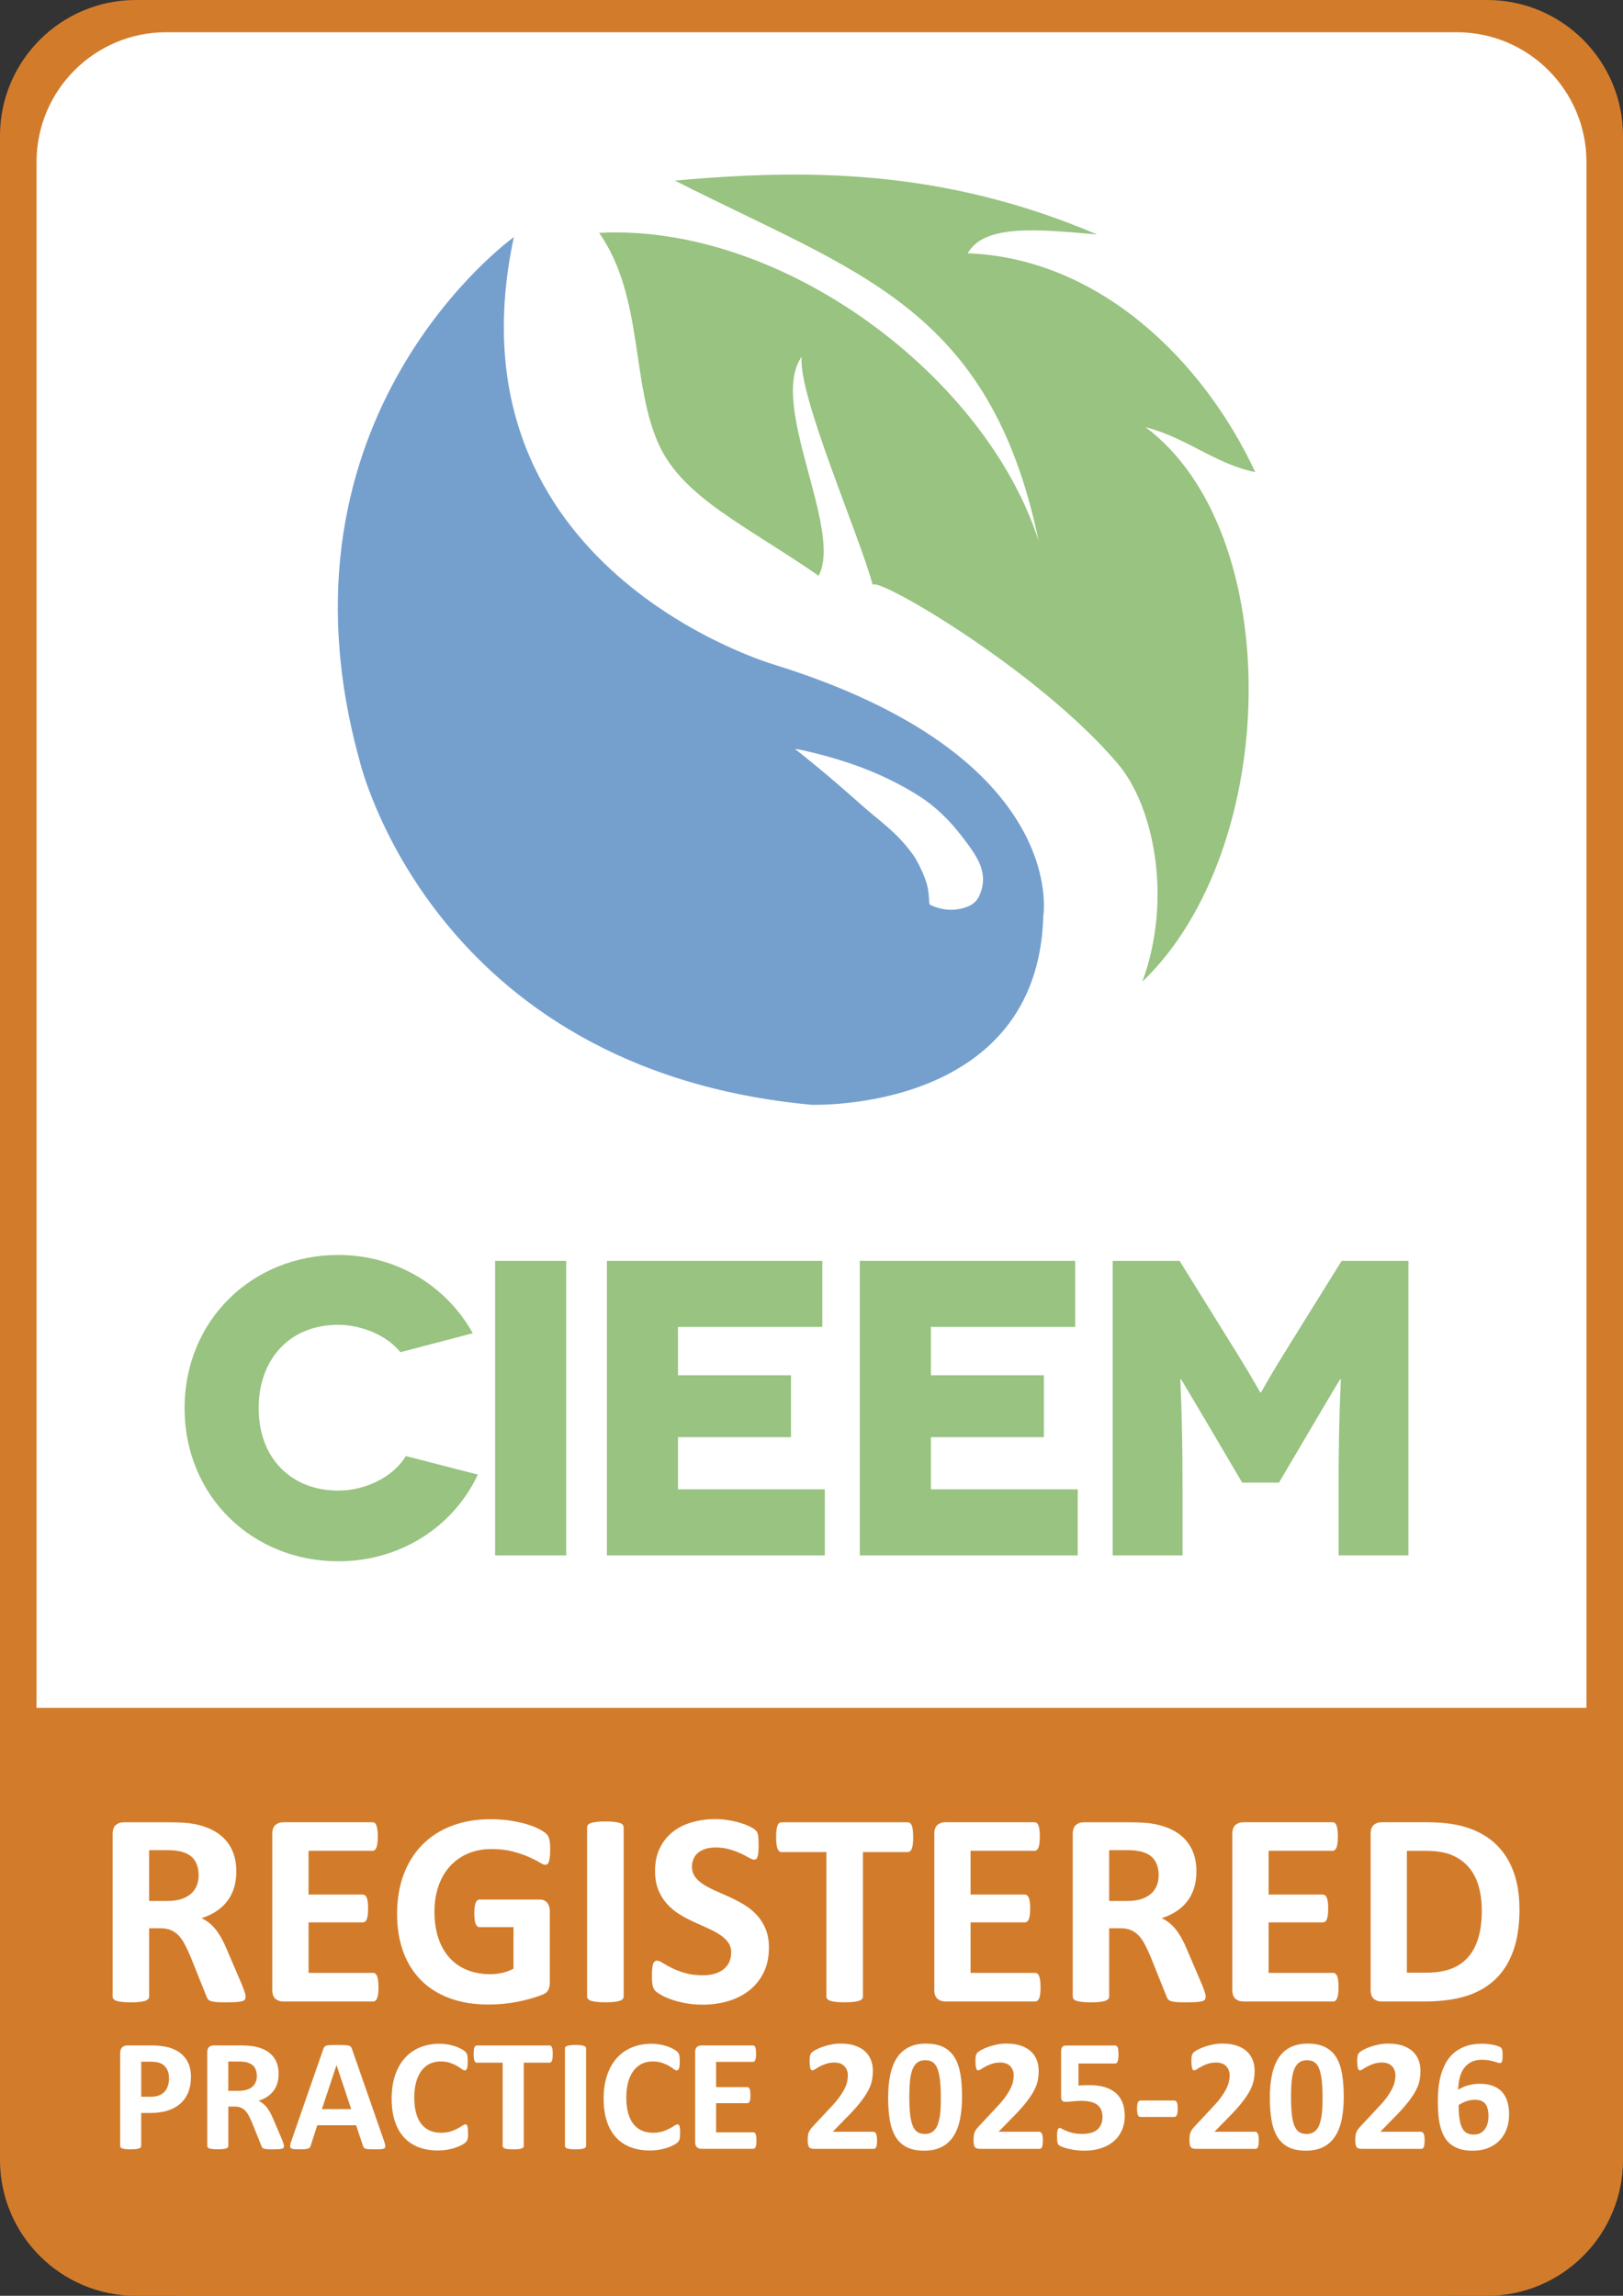
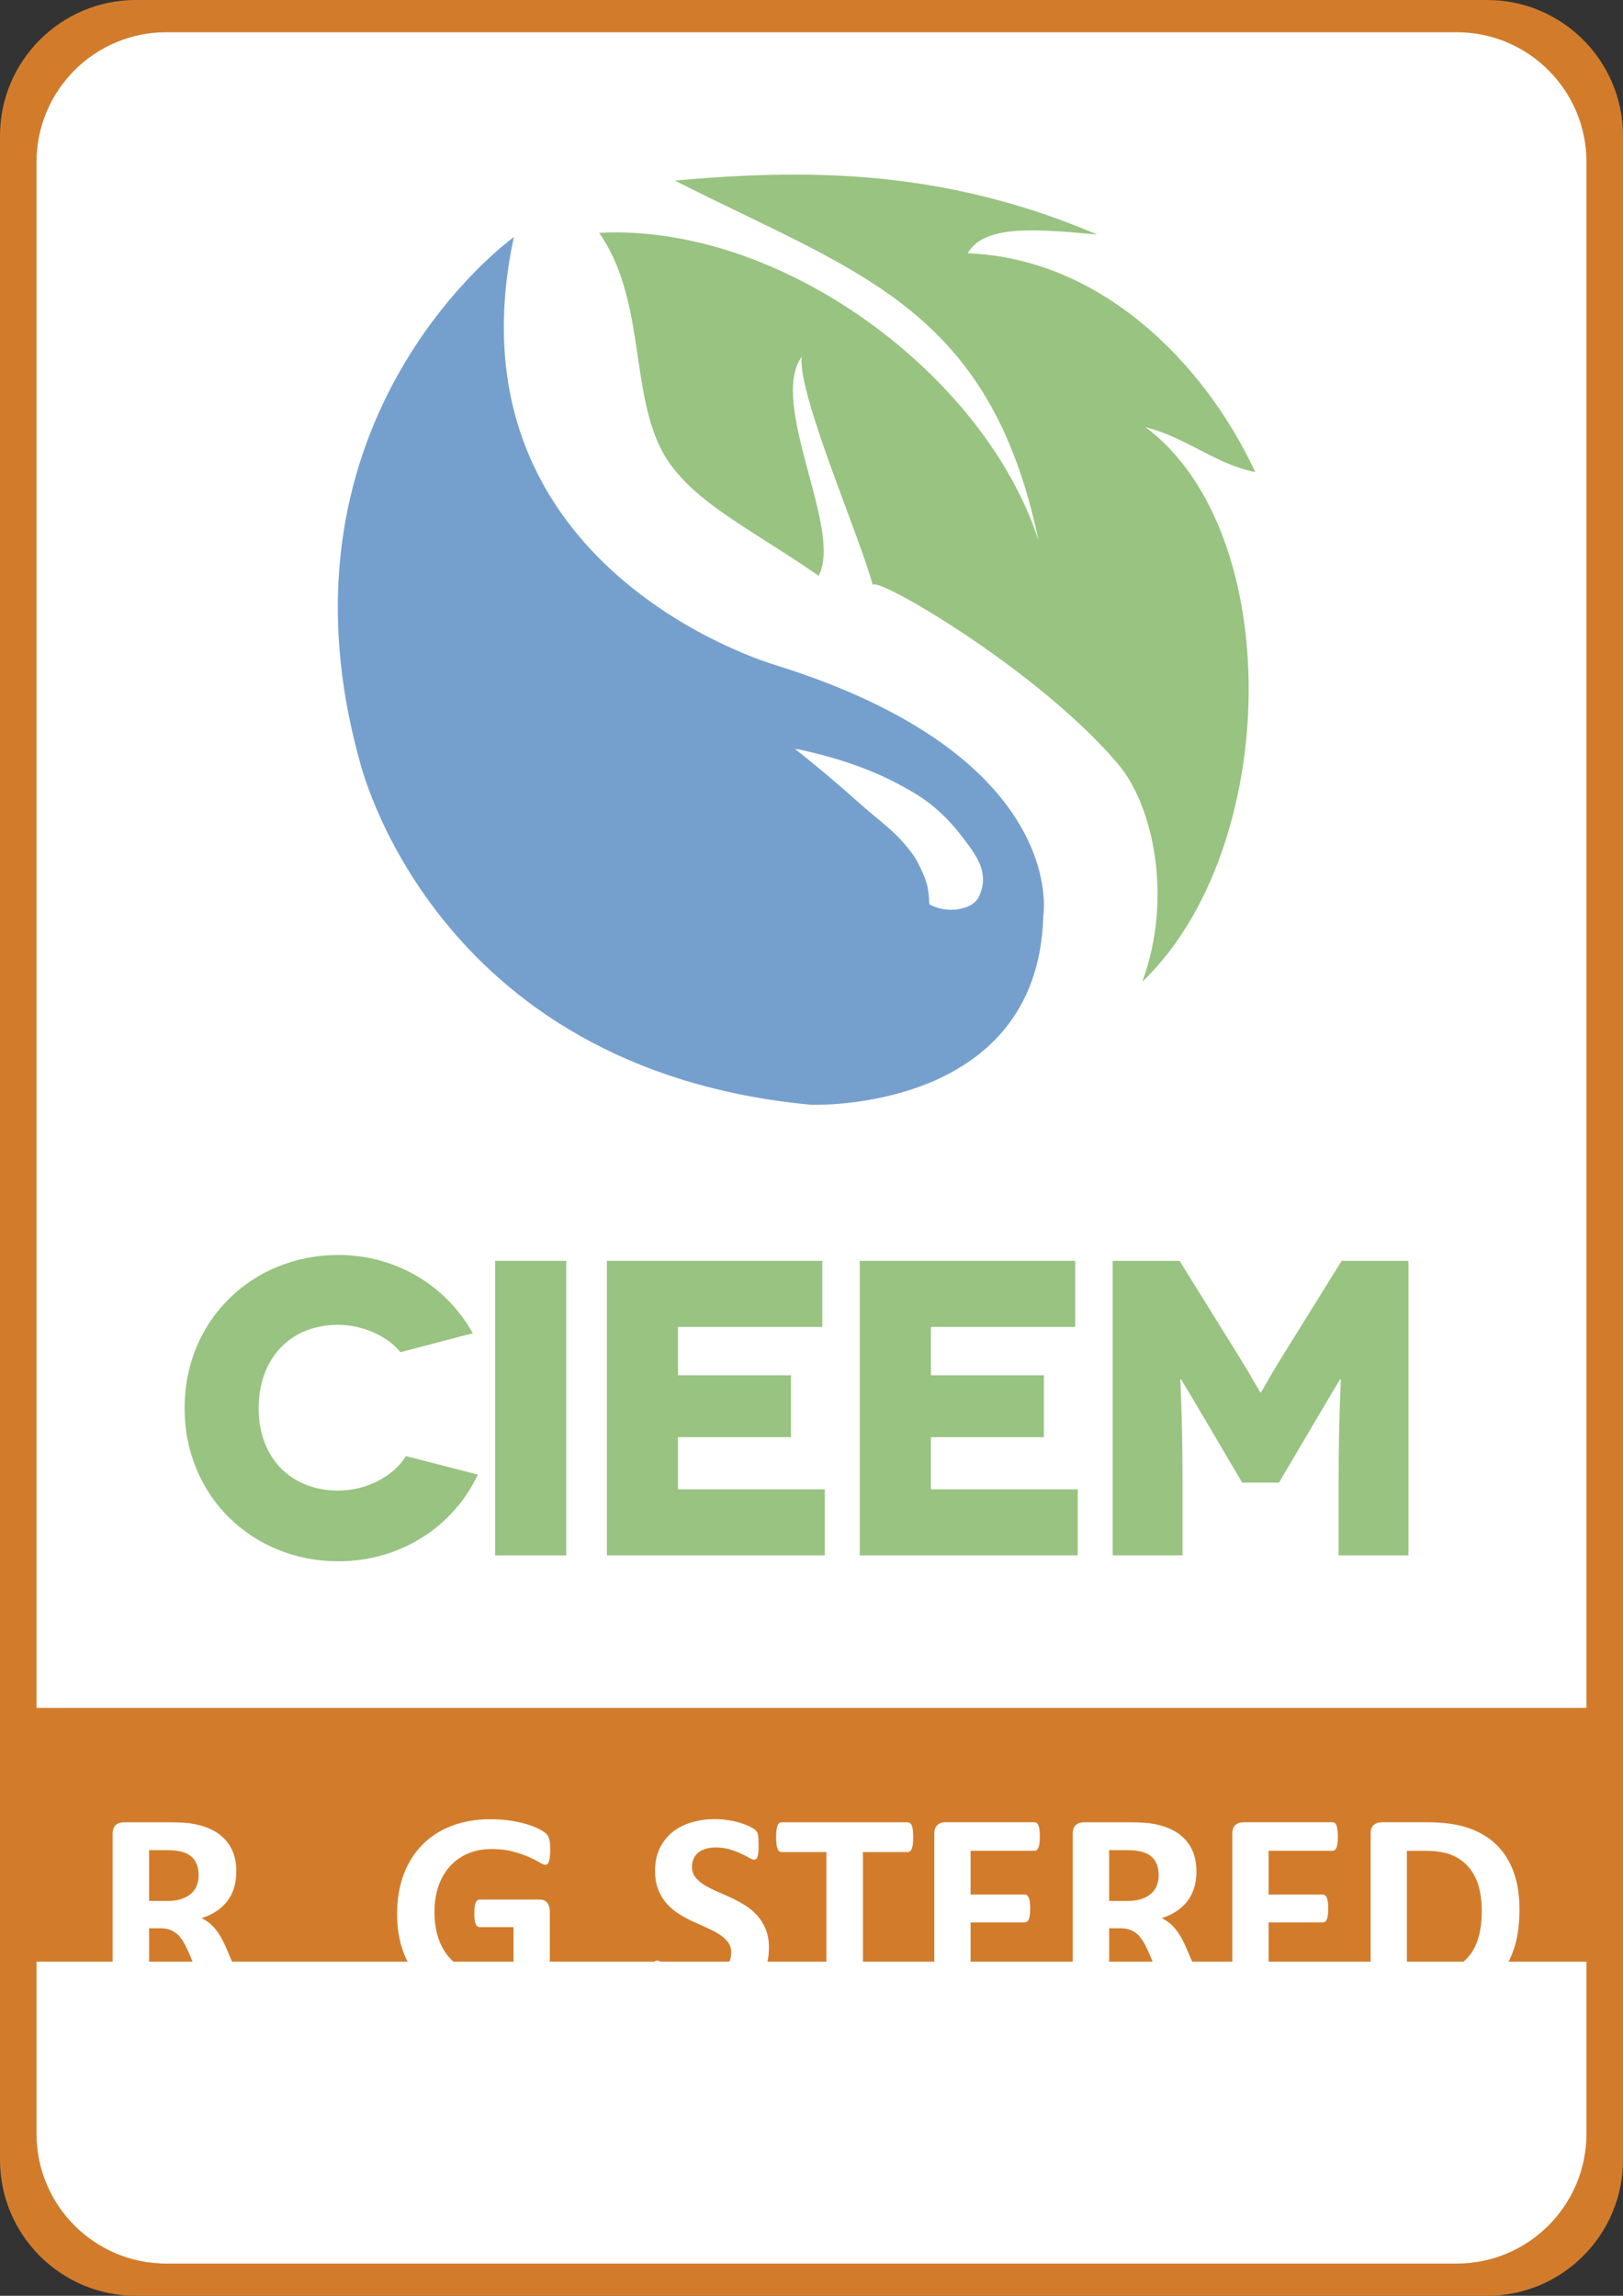
<svg xmlns="http://www.w3.org/2000/svg" id="Layer_1" data-name="Layer 1" viewBox="0 0 595.28 841.89">
  <rect x="0" y="0" width="595.28" height="841.89" fill="#333333" stroke="none" />
  <path d="M595.28,49.83c0-27.5-22.33-49.83-49.83-49.83H49.83C22.33,0,0,22.33,0,49.83v742.23c0,27.5,22.33,49.83,49.83,49.83h495.62c27.5,0,49.83-22.33,49.83-49.83V49.83h0Z" style="fill: #d27c2b; fill-rule: evenodd;" />
  <path d="M581.88,59.4c0-26.26-21.32-47.58-47.58-47.58H60.98c-26.26,0-47.58,21.32-47.58,47.58v723.09c0,26.26,21.32,47.58,47.58,47.58h473.31c26.26,0,47.58-21.32,47.58-47.58V59.4h0Z" style="fill: #fff; fill-rule: evenodd;" />
  <polygon points="593.34 626.31 0 626.31 0 719.35 593.34 719.35 593.34 626.31 593.34 626.31" style="fill: #d27c2b; fill-rule: evenodd;" />
-   <path d="M595.28,698.7c0-37.44-30.39-67.83-67.83-67.83H67.83c-37.44,0-67.83,30.39-67.83,67.83v75.36c0,37.44,30.39,67.83,67.83,67.83h459.62c37.44,0,67.83-30.39,67.83-67.83v-75.36h0Z" style="fill: #d27c2b; fill-rule: evenodd;" />
  <path d="M284.37,243.86s-122.05-34.87-95.9-156.91c0,0-91.53,65.37-56.64,191.77,0,0,26.15,113.32,165.6,126.4,0,0,83.37,3.32,85.23-69.33,0,0,9.71-58.3-98.29-91.92" style="fill: #75a0ce;" />
  <path d="M291.5,274.61c2.56.32,5.46,1.11,7.12,1.51,5.79,1.4,11.51,3.14,17.09,5.22,7.09,2.65,13.94,5.98,20.39,9.94,6.74,4.14,12.06,9.35,16.84,15.61,5.2,6.83,9.98,12.95,6.33,21.41-.87,2.02-2.22,3.28-4.35,4.15-4.49,1.82-9.56,1.48-13.89-.72-.37-.19-.13-3.65-.96-7.07-.82-3.38-3.61-9.02-5.09-11.08-6.24-8.67-11.98-12.07-19.95-19.2-7.6-6.81-15.47-13.48-23.5-19.77" style="fill: #fff;" />
  <path d="M223.35,94.23s140.18-18.91,205.56,127.11c0,0-21.8-119.85-196.12-141.65" style="fill: #fff;" />
  <path d="M410.13,280.23c-29.5-34.85-89.41-69.49-90.02-65.67-4.81-18.1-27.4-69.38-26.09-83.72-12.25,17.35,15.28,63.48,6.23,80.28-26.5-18.34-49.51-28.51-58.48-47.85-10.43-22.45-5.55-54.26-22-77.88,67.22-3.52,141.82,52.59,161.19,113.01-17.97-86.25-67.02-98.35-133.4-132.18,47.16-4.2,97.65-4.65,154.84,19.77-22.31-2.01-41.42-3.76-47.46,6.89,48.15,1.83,86.33,39.23,105.46,80.24-14.63-2.93-25.2-12.66-40.25-16.47,51.59,38.48,49.66,154.68-1.16,203.34,11.37-31.05,3.83-64.77-8.86-79.75" style="fill: #98c380;" />
  <path d="M146.87,495.85c-4.98-6.17-14.29-10.03-22.82-10.03-18.01,0-29.18,12.81-29.18,30.56,0,18.67,12.26,30.24,29.18,30.24,10.39,0,20.33-5.26,24.83-12.66l26.38,6.79c-9,19.14-28.4,31.79-51.21,31.79-31.2,0-56.34-23.61-56.34-56.16s25.15-56.17,56.34-56.17c21.42,0,39.73,11.42,49.35,28.7l-26.54,6.95h0Z" style="fill: #98c380;" />
  <polygon points="207.67 462.36 181.59 462.36 181.59 570.38 207.67 570.38 207.67 462.36 207.67 462.36" style="fill: #98c380; fill-rule: evenodd;" />
  <polygon points="302.53 546.15 302.53 570.38 222.6 570.38 222.6 462.36 301.6 462.36 301.6 486.59 248.67 486.59 248.67 504.33 290.11 504.33 290.11 527.02 248.67 527.02 248.67 546.15 302.53 546.15 302.53 546.15" style="fill: #98c380;" />
  <polygon points="395.29 546.15 395.29 570.38 315.35 570.38 315.35 462.36 394.35 462.36 394.35 486.59 341.43 486.59 341.43 504.33 382.87 504.33 382.87 527.02 341.43 527.02 341.43 546.15 395.29 546.15 395.29 546.15" style="fill: #98c380;" />
  <path d="M516.59,462.36v108.02h-25.61v-26.39c0-25.61.94-38.26.78-38.26h-.15c-.16,0-8.85,14.82-9.78,16.35l-12.73,21.61h-13.5l-12.72-21.61c-.93-1.53-9.62-16.35-9.78-16.35h-.15c-.16,0,.77,12.65.77,38.26v26.39h-25.61v-108.02h24.52l20.34,32.72c7.92,12.8,9.15,15.58,9.31,15.58h.16c.16,0,1.4-2.77,9.31-15.58l20.34-32.72h24.52Z" style="fill: #98c380;" />
  <path d="M90.07,732.24c0,.37-.07.68-.2.94-.13.25-.46.46-.96.64-.51.17-1.25.29-2.23.35-.98.07-2.32.1-4.01.1-1.42,0-2.56-.03-3.4-.1s-1.51-.19-2.01-.38c-.49-.19-.84-.42-1.04-.71-.2-.29-.37-.63-.51-1.04l-5.89-14.67c-.71-1.66-1.4-3.13-2.08-4.42-.68-1.29-1.43-2.36-2.26-3.22-.83-.86-1.79-1.52-2.87-1.96-1.08-.44-2.34-.66-3.76-.66h-4.16v25.04c0,.34-.11.64-.33.91-.22.27-.58.49-1.09.66s-1.18.3-2.03.41c-.85.1-1.93.15-3.25.15s-2.36-.05-3.23-.15c-.86-.1-1.55-.24-2.06-.41-.51-.17-.86-.39-1.07-.66s-.31-.58-.31-.91v-59.67c0-1.49.38-2.56,1.14-3.23.76-.66,1.7-.99,2.82-.99h17.01c1.73,0,3.15.03,4.27.1,1.12.07,2.13.15,3.05.25,2.64.37,5.02,1.01,7.13,1.93s3.91,2.11,5.38,3.58c1.47,1.47,2.6,3.22,3.38,5.23.78,2.01,1.17,4.32,1.17,6.93,0,2.2-.28,4.21-.84,6.02-.56,1.81-1.38,3.43-2.46,4.85-1.08,1.42-2.42,2.66-4.01,3.71-1.59,1.05-3.4,1.9-5.43,2.54.98.47,1.9,1.05,2.77,1.73.86.68,1.68,1.5,2.44,2.46.76.97,1.48,2.07,2.16,3.3.68,1.24,1.34,2.63,1.98,4.19l5.54,12.95c.51,1.29.85,2.23,1.02,2.82.17.59.25,1.06.25,1.4h0ZM72.85,687.65c0-2.17-.49-3.99-1.47-5.48-.98-1.49-2.59-2.54-4.82-3.15-.68-.17-1.45-.3-2.31-.41-.86-.1-2.06-.15-3.58-.15h-5.99v18.64h6.8c1.9,0,3.55-.23,4.98-.69,1.42-.46,2.61-1.1,3.56-1.93.95-.83,1.66-1.82,2.13-2.97.47-1.15.71-2.44.71-3.86h0Z" style="fill: #fff;" />
-   <path d="M138.82,728.73c0,.98-.04,1.8-.13,2.46-.08.66-.21,1.19-.38,1.6-.17.41-.38.7-.63.89-.25.19-.53.28-.84.28h-33.01c-1.12,0-2.06-.33-2.82-.99-.76-.66-1.14-1.74-1.14-3.23v-57.28c0-1.49.38-2.56,1.14-3.23.76-.66,1.7-.99,2.82-.99h32.8c.3,0,.57.09.81.25.24.17.44.47.61.89.17.42.3.97.38,1.63.08.66.13,1.5.13,2.51,0,.95-.04,1.75-.13,2.41-.08.66-.21,1.19-.38,1.6-.17.41-.37.7-.61.89s-.51.28-.81.28h-23.46v16.05h19.85c.31,0,.58.09.84.28.25.19.47.47.64.86.17.39.3.91.38,1.57.08.66.13,1.46.13,2.41s-.04,1.79-.13,2.44c-.09.64-.21,1.16-.38,1.55-.17.39-.38.67-.64.84-.25.17-.53.25-.84.25h-19.85v18.53h23.66c.3,0,.58.09.84.28.25.19.46.48.63.89.17.41.3.94.38,1.6.08.66.13,1.48.13,2.46h0Z" style="fill: #fff;" />
  <path d="M201.79,678.46c0,.98-.04,1.83-.13,2.54-.08.71-.2,1.28-.35,1.7-.15.42-.34.72-.56.89-.22.17-.48.25-.79.25-.44,0-1.15-.3-2.13-.91-.98-.61-2.28-1.27-3.91-1.98-1.62-.71-3.56-1.37-5.81-1.98-2.25-.61-4.87-.91-7.85-.91-3.18,0-6.06.55-8.63,1.65-2.57,1.1-4.77,2.66-6.6,4.67-1.83,2.01-3.23,4.44-4.21,7.26-.98,2.83-1.47,5.95-1.47,9.37,0,3.76.5,7.07,1.5,9.93,1,2.86,2.4,5.26,4.19,7.18,1.79,1.93,3.95,3.39,6.47,4.37,2.52.98,5.31,1.47,8.35,1.47,1.49,0,2.96-.17,4.42-.51,1.46-.34,2.81-.85,4.06-1.52v-15.23h-12.44c-.61,0-1.08-.38-1.42-1.14-.34-.76-.51-2.06-.51-3.89,0-.95.04-1.74.13-2.39.08-.64.21-1.16.38-1.55.17-.39.37-.68.61-.86.24-.19.51-.28.81-.28h22.19c.54,0,1.02.09,1.45.28.42.19.8.47,1.12.84.32.37.57.82.74,1.35.17.52.25,1.13.25,1.8v26.15c0,1.02-.18,1.9-.53,2.67-.36.76-1.08,1.36-2.18,1.8-1.1.44-2.46.9-4.09,1.37-1.62.47-3.31.88-5.05,1.22-1.74.34-3.5.59-5.28.76-1.78.17-3.56.25-5.36.25-5.25,0-9.94-.75-14.09-2.26-4.15-1.51-7.66-3.69-10.54-6.55-2.88-2.86-5.08-6.35-6.6-10.46-1.52-4.11-2.29-8.78-2.29-13.99s.81-10.22,2.44-14.5c1.62-4.28,3.93-7.92,6.91-10.92,2.98-3,6.58-5.29,10.79-6.88,4.21-1.59,8.91-2.39,14.09-2.39,2.84,0,5.43.19,7.77.58,2.34.39,4.38.86,6.12,1.42,1.74.56,3.19,1.16,4.34,1.8,1.15.64,1.95,1.2,2.41,1.68.46.47.79,1.14.99,2.01.2.86.3,2.14.3,3.83h0Z" style="fill: #fff;" />
-   <path d="M228.75,732.13c0,.34-.11.64-.33.91-.22.27-.58.49-1.09.66-.51.17-1.18.3-2.03.41-.85.1-1.93.15-3.25.15s-2.36-.05-3.23-.15c-.86-.1-1.55-.24-2.06-.41-.51-.17-.87-.39-1.09-.66-.22-.27-.33-.58-.33-.91v-62.05c0-.34.11-.64.33-.91.22-.27.59-.49,1.12-.66.52-.17,1.21-.3,2.06-.41.85-.1,1.91-.15,3.2-.15s2.4.05,3.25.15c.85.1,1.52.24,2.03.41.51.17.87.39,1.09.66.22.27.33.58.33.91v62.05h0Z" style="fill: #fff;" />
  <path d="M282.02,714.26c0,3.45-.64,6.48-1.93,9.09-1.29,2.61-3.03,4.78-5.23,6.52-2.2,1.74-4.77,3.06-7.72,3.94-2.95.88-6.09,1.32-9.45,1.32-2.27,0-4.37-.19-6.32-.56-1.95-.37-3.67-.82-5.15-1.35-1.49-.52-2.73-1.08-3.73-1.65-1-.58-1.72-1.08-2.16-1.52-.44-.44-.75-1.07-.94-1.9-.19-.83-.28-2.02-.28-3.58,0-1.05.03-1.93.1-2.64.07-.71.18-1.29.33-1.73.15-.44.36-.75.61-.94.25-.19.55-.28.89-.28.47,0,1.14.28,2.01.84.86.56,1.97,1.18,3.33,1.85,1.35.68,2.97,1.3,4.85,1.85,1.88.56,4.05.84,6.53.84,1.62,0,3.08-.19,4.37-.58,1.29-.39,2.38-.94,3.28-1.65.9-.71,1.58-1.59,2.06-2.64.47-1.05.71-2.22.71-3.5,0-1.49-.41-2.77-1.22-3.83-.81-1.07-1.87-2.02-3.17-2.84-1.3-.83-2.79-1.61-4.44-2.34s-3.37-1.5-5.13-2.31c-1.76-.81-3.47-1.73-5.13-2.77-1.66-1.03-3.14-2.27-4.44-3.71-1.3-1.44-2.36-3.14-3.17-5.1-.81-1.96-1.22-4.32-1.22-7.06,0-3.15.58-5.92,1.75-8.3,1.17-2.39,2.74-4.37,4.72-5.94,1.98-1.57,4.32-2.75,7.01-3.53,2.69-.78,5.54-1.17,8.56-1.17,1.56,0,3.11.12,4.67.36,1.56.24,3.01.56,4.37.96,1.35.41,2.56.86,3.6,1.37,1.05.51,1.74.93,2.08,1.27.34.34.57.63.69.86.12.24.22.55.3.94.09.39.14.88.18,1.47.03.59.05,1.33.05,2.21,0,.98-.02,1.81-.08,2.49-.05.68-.14,1.23-.25,1.68-.12.44-.29.76-.51.96-.22.2-.52.3-.89.3s-.96-.24-1.78-.71c-.81-.47-1.81-.99-3-1.55-1.18-.56-2.56-1.07-4.11-1.52-1.56-.46-3.27-.69-5.13-.69-1.46,0-2.72.18-3.81.53-1.08.36-1.99.85-2.72,1.47-.73.63-1.27,1.38-1.63,2.26-.35.88-.53,1.81-.53,2.79,0,1.46.4,2.72,1.19,3.78.79,1.07,1.86,2.01,3.2,2.84,1.34.83,2.85,1.61,4.54,2.34,1.69.73,3.42,1.5,5.18,2.31,1.76.81,3.49,1.73,5.18,2.77,1.69,1.03,3.2,2.27,4.52,3.71,1.32,1.44,2.39,3.13,3.2,5.08.81,1.95,1.22,4.24,1.22,6.88h0Z" style="fill: #fff;" />
  <path d="M334.94,673.74c0,.98-.04,1.82-.13,2.51-.08.69-.21,1.25-.38,1.68-.17.42-.38.74-.63.94-.25.2-.53.3-.84.3h-16.45v52.96c0,.34-.11.64-.33.91-.22.27-.58.49-1.09.66-.51.17-1.19.3-2.06.41-.86.1-1.94.15-3.23.15s-2.36-.05-3.22-.15c-.86-.1-1.55-.24-2.06-.41-.51-.17-.87-.39-1.09-.66-.22-.27-.33-.58-.33-.91v-52.96h-16.45c-.34,0-.63-.1-.86-.3-.24-.2-.44-.52-.61-.94-.17-.42-.3-.98-.38-1.68-.08-.69-.13-1.53-.13-2.51s.04-1.88.13-2.59c.08-.71.21-1.28.38-1.7.17-.42.37-.73.61-.91.24-.19.52-.28.86-.28h46.31c.31,0,.58.09.84.28.25.19.47.49.63.91.17.42.3.99.38,1.7.08.71.13,1.57.13,2.59h0Z" style="fill: #fff;" />
-   <path d="M381.65,728.73c0,.98-.04,1.8-.13,2.46-.08.66-.21,1.19-.38,1.6-.17.41-.38.7-.64.89-.25.19-.53.28-.84.28h-33.01c-1.12,0-2.06-.33-2.82-.99-.76-.66-1.14-1.74-1.14-3.23v-57.28c0-1.49.38-2.56,1.14-3.23.76-.66,1.7-.99,2.82-.99h32.8c.3,0,.57.09.81.25.24.17.44.47.61.89.17.42.3.97.38,1.63.08.66.13,1.5.13,2.51,0,.95-.04,1.75-.13,2.41-.08.66-.21,1.19-.38,1.6-.17.41-.37.7-.61.89-.24.19-.51.28-.81.28h-23.46v16.05h19.86c.3,0,.58.09.84.28.25.19.47.47.64.86.17.39.3.91.38,1.57.08.66.13,1.46.13,2.41s-.04,1.79-.13,2.44c-.08.64-.21,1.16-.38,1.55-.17.39-.38.67-.64.84-.25.17-.53.25-.84.25h-19.86v18.53h23.66c.31,0,.58.09.84.28.25.19.46.48.64.89.17.41.3.94.38,1.6.08.66.13,1.48.13,2.46h0Z" style="fill: #fff;" />
+   <path d="M381.65,728.73c0,.98-.04,1.8-.13,2.46-.08.66-.21,1.19-.38,1.6-.17.41-.38.7-.64.89-.25.19-.53.28-.84.28h-33.01c-1.12,0-2.06-.33-2.82-.99-.76-.66-1.14-1.74-1.14-3.23v-57.28c0-1.49.38-2.56,1.14-3.23.76-.66,1.7-.99,2.82-.99h32.8c.3,0,.57.09.81.25.24.17.44.47.61.89.17.42.3.97.38,1.63.08.66.13,1.5.13,2.51,0,.95-.04,1.75-.13,2.41-.08.66-.21,1.19-.38,1.6-.17.41-.37.7-.61.89-.24.19-.51.28-.81.28h-23.46v16.05h19.86c.3,0,.58.09.84.28.25.19.47.47.64.86.17.39.3.91.38,1.57.08.66.13,1.46.13,2.41s-.04,1.79-.13,2.44c-.08.64-.21,1.16-.38,1.55-.17.39-.38.67-.64.84-.25.17-.53.25-.84.25h-19.86v18.53h23.66c.31,0,.58.09.84.28.25.19.46.48.64.89.17.41.3.94.38,1.6.08.66.13,1.48.13,2.46Z" style="fill: #fff;" />
  <path d="M442.19,732.24c0,.37-.07.68-.2.94-.14.25-.46.46-.96.64-.51.17-1.25.29-2.23.35-.98.07-2.32.1-4.01.1-1.42,0-2.56-.03-3.4-.1-.85-.07-1.51-.19-2.01-.38-.49-.19-.84-.42-1.04-.71-.2-.29-.37-.63-.51-1.04l-5.89-14.67c-.71-1.66-1.41-3.13-2.08-4.42-.68-1.29-1.43-2.36-2.26-3.22-.83-.86-1.79-1.52-2.87-1.96-1.08-.44-2.34-.66-3.76-.66h-4.16v25.04c0,.34-.11.64-.33.91s-.58.49-1.09.66-1.18.3-2.03.41c-.85.1-1.93.15-3.25.15s-2.36-.05-3.22-.15c-.86-.1-1.55-.24-2.06-.41s-.86-.39-1.07-.66-.3-.58-.3-.91v-59.67c0-1.49.38-2.56,1.14-3.23.76-.66,1.7-.99,2.82-.99h17.01c1.73,0,3.15.03,4.27.1,1.12.07,2.13.15,3.05.25,2.64.37,5.02,1.01,7.14,1.93,2.11.91,3.91,2.11,5.38,3.58s2.6,3.22,3.38,5.23c.78,2.01,1.17,4.32,1.17,6.93,0,2.2-.28,4.21-.84,6.02-.56,1.81-1.38,3.43-2.46,4.85-1.08,1.42-2.42,2.66-4.01,3.71-1.59,1.05-3.4,1.9-5.43,2.54.98.47,1.9,1.05,2.77,1.73.86.68,1.68,1.5,2.44,2.46.76.97,1.48,2.07,2.16,3.3.68,1.24,1.34,2.63,1.98,4.19l5.54,12.95c.51,1.29.85,2.23,1.02,2.82.17.59.25,1.06.25,1.4h0ZM424.97,687.65c0-2.17-.49-3.99-1.47-5.48-.98-1.49-2.59-2.54-4.82-3.15-.68-.17-1.45-.3-2.31-.41-.86-.1-2.06-.15-3.58-.15h-5.99v18.64h6.8c1.9,0,3.55-.23,4.98-.69,1.42-.46,2.61-1.1,3.55-1.93.95-.83,1.66-1.82,2.13-2.97.47-1.15.71-2.44.71-3.86h0Z" style="fill: #fff;" />
  <path d="M490.94,728.73c0,.98-.04,1.8-.13,2.46-.08.66-.21,1.19-.38,1.6-.17.41-.38.7-.63.89-.25.19-.53.28-.84.28h-33.01c-1.12,0-2.06-.33-2.82-.99-.76-.66-1.14-1.74-1.14-3.23v-57.28c0-1.49.38-2.56,1.14-3.23.76-.66,1.7-.99,2.82-.99h32.81c.31,0,.58.09.81.25.24.17.44.47.61.89.17.42.3.97.38,1.63.08.66.13,1.5.13,2.51,0,.95-.04,1.75-.13,2.41-.08.66-.21,1.19-.38,1.6-.17.41-.37.7-.61.89-.24.19-.51.28-.81.28h-23.46v16.05h19.86c.3,0,.58.09.84.28.25.19.47.47.64.86.17.39.3.91.38,1.57s.13,1.46.13,2.41-.04,1.79-.13,2.44c-.09.64-.21,1.16-.38,1.55-.17.39-.38.67-.64.84-.25.17-.53.25-.84.25h-19.86v18.53h23.66c.3,0,.58.09.84.28.25.19.47.48.63.89.17.41.3.94.38,1.6.08.66.13,1.48.13,2.46h0Z" style="fill: #fff;" />
  <path d="M557.31,700.14c0,6.03-.79,11.18-2.36,15.46-1.57,4.28-3.83,7.78-6.78,10.49-2.95,2.71-6.52,4.7-10.74,5.97-4.22,1.27-9.23,1.9-15.06,1.9h-15.69c-1.12,0-2.06-.33-2.82-.99-.76-.66-1.14-1.74-1.14-3.23v-57.28c0-1.49.38-2.56,1.14-3.23.76-.66,1.7-.99,2.82-.99h16.86c5.86,0,10.82.69,14.9,2.06,4.08,1.37,7.52,3.4,10.31,6.09,2.79,2.69,4.92,6.02,6.37,9.98,1.46,3.96,2.18,8.55,2.18,13.76h0ZM543.49,700.6c0-3.12-.36-6.01-1.09-8.68-.73-2.67-1.9-4.99-3.5-6.96-1.61-1.96-3.67-3.49-6.2-4.6-2.52-1.1-5.83-1.65-9.93-1.65h-6.75v44.69h6.96c3.66,0,6.74-.47,9.24-1.42,2.51-.95,4.6-2.38,6.27-4.29,1.68-1.91,2.93-4.29,3.76-7.14.83-2.84,1.24-6.16,1.24-9.95h0Z" style="fill: #fff;" />
  <path d="M70.04,761.61c0,2.13-.33,4.01-1,5.65-.66,1.64-1.63,3.02-2.9,4.15-1.27,1.12-2.83,1.98-4.67,2.56-1.85.59-4.02.88-6.52.88h-3.16v12.1c0,.2-.06.37-.19.53-.13.16-.34.28-.63.38-.29.1-.68.18-1.17.23-.49.06-1.11.09-1.88.09s-1.36-.03-1.86-.09c-.5-.06-.89-.14-1.19-.23-.29-.1-.5-.22-.61-.38-.12-.16-.18-.33-.18-.53v-34.1c0-.92.24-1.61.72-2.07.48-.46,1.11-.69,1.89-.69h8.94c.9,0,1.75.03,2.56.1.81.07,1.78.21,2.92.44,1.13.23,2.28.64,3.44,1.24,1.16.61,2.15,1.37,2.97,2.3.82.93,1.45,2.01,1.88,3.25.43,1.24.65,2.63.65,4.17h0ZM61.99,762.16c0-1.33-.23-2.42-.7-3.28-.47-.86-1.04-1.49-1.73-1.9-.68-.41-1.4-.67-2.15-.78-.75-.11-1.53-.16-2.33-.16h-3.28v12.86h3.46c1.23,0,2.26-.17,3.09-.5.83-.33,1.51-.8,2.04-1.39.53-.6.93-1.31,1.2-2.14.27-.83.41-1.73.41-2.71h0Z" style="fill: #fff;" />
  <path d="M104.15,787.01c0,.22-.04.4-.12.54-.08.15-.26.27-.56.37-.29.1-.72.17-1.29.2-.57.04-1.34.06-2.31.06-.82,0-1.47-.02-1.96-.06-.49-.04-.87-.11-1.16-.22-.28-.11-.48-.24-.6-.41-.12-.17-.22-.37-.29-.6l-3.4-8.47c-.41-.96-.81-1.81-1.2-2.55-.39-.74-.82-1.36-1.3-1.86-.48-.5-1.03-.87-1.65-1.13-.63-.25-1.35-.38-2.17-.38h-2.4v14.44c0,.2-.06.37-.19.53-.13.16-.34.28-.63.38-.29.1-.68.18-1.17.23-.49.06-1.11.09-1.88.09s-1.36-.03-1.86-.09c-.5-.06-.89-.14-1.19-.23-.29-.1-.5-.22-.62-.38-.12-.16-.18-.33-.18-.53v-34.42c0-.86.22-1.48.66-1.86.44-.38.98-.57,1.63-.57h9.81c1,0,1.82.02,2.46.06.65.04,1.23.09,1.76.15,1.52.21,2.89.59,4.12,1.11,1.22.53,2.26,1.22,3.11,2.07.85.85,1.5,1.85,1.95,3.02.45,1.16.67,2.5.67,4,0,1.27-.16,2.43-.48,3.47-.32,1.04-.8,1.98-1.42,2.8-.62.82-1.4,1.53-2.31,2.14-.92.61-1.96,1.09-3.14,1.46.57.27,1.1.61,1.6,1,.5.39.97.86,1.41,1.42.44.56.86,1.19,1.25,1.9.39.71.77,1.52,1.14,2.42l3.19,7.47c.29.74.49,1.28.59,1.62.1.34.15.61.15.81h0ZM94.21,761.28c0-1.25-.28-2.3-.85-3.17-.57-.86-1.49-1.46-2.78-1.82-.39-.1-.84-.18-1.33-.23-.5-.06-1.19-.09-2.07-.09h-3.46v10.75h3.93c1.09,0,2.05-.13,2.87-.4.82-.26,1.5-.63,2.05-1.11.55-.48.96-1.05,1.23-1.71.27-.66.41-1.41.41-2.23h0Z" style="fill: #fff;" />
  <path d="M140.86,785.13c.23.7.38,1.26.44,1.67.06.41-.02.72-.23.92-.22.2-.6.33-1.14.38-.55.05-1.3.07-2.26.07s-1.77-.02-2.33-.04c-.56-.03-.98-.09-1.27-.18s-.5-.21-.62-.37c-.12-.16-.21-.36-.29-.61l-2.55-7.62h-14.24l-2.4,7.41c-.08.27-.18.5-.31.69-.13.19-.33.33-.61.44-.28.11-.68.18-1.2.22-.52.04-1.2.06-2.04.06-.9,0-1.6-.03-2.11-.09-.51-.06-.86-.2-1.06-.43-.19-.22-.26-.54-.2-.95.06-.41.2-.96.44-1.64l11.69-33.63c.12-.33.25-.6.41-.81.16-.2.4-.36.75-.47.34-.11.82-.18,1.42-.2.6-.03,1.41-.04,2.4-.04,1.15,0,2.07.02,2.75.04.68.03,1.22.1,1.6.2.38.11.65.27.82.48.17.21.31.51.42.88l11.72,33.6h0ZM123.45,757.33h-.03l-5.36,16.11h10.75l-5.36-16.11h0Z" style="fill: #fff;" />
  <path d="M171.68,782.26c0,.49-.01.9-.04,1.24-.03.34-.07.64-.13.88-.06.24-.14.45-.23.63-.1.18-.25.38-.47.6-.21.22-.63.51-1.24.86-.62.35-1.37.69-2.26,1.01-.89.32-1.9.59-3.05.8-1.14.22-2.38.32-3.71.32-2.6,0-4.94-.4-7.03-1.2-2.09-.8-3.87-2-5.33-3.59-1.46-1.59-2.59-3.58-3.37-5.96-.78-2.38-1.17-5.16-1.17-8.32s.43-6.08,1.29-8.58c.86-2.5,2.06-4.6,3.6-6.3,1.54-1.7,3.39-2.99,5.55-3.87,2.16-.88,4.54-1.32,7.13-1.32,1.06,0,2.07.09,3.05.26.98.17,1.88.4,2.71.69.83.28,1.58.61,2.24.98.66.37,1.13.69,1.39.95.26.26.44.48.54.66.1.18.18.4.23.67.06.27.1.6.13.97.03.37.04.83.04,1.38,0,.59-.02,1.08-.06,1.49-.04.41-.11.74-.21,1-.1.25-.21.44-.35.56-.14.12-.29.18-.47.18-.29,0-.66-.17-1.11-.51-.45-.34-1.03-.72-1.74-1.14-.71-.42-1.56-.8-2.55-1.14-.99-.34-2.16-.51-3.53-.51-1.5,0-2.85.31-4.03.92-1.18.62-2.19,1.49-3.02,2.64-.83,1.14-1.46,2.52-1.89,4.15-.43,1.62-.65,3.45-.65,5.48,0,2.23.23,4.15.69,5.79.46,1.63,1.11,2.97,1.96,4.03.85,1.05,1.88,1.84,3.08,2.36,1.2.52,2.55.78,4.06.78,1.37,0,2.55-.16,3.54-.48,1-.32,1.85-.68,2.56-1.07.71-.39,1.3-.74,1.76-1.05.46-.31.82-.47,1.07-.47.2,0,.35.04.47.12.12.08.21.24.29.47.08.23.14.56.17.98.04.42.06.98.06,1.68h0Z" style="fill: #fff;" />
  <path d="M202.73,753.26c0,.57-.02,1.05-.07,1.45-.05.4-.12.72-.22.97-.1.24-.22.43-.37.54-.15.12-.31.18-.48.18h-9.49v30.56c0,.2-.06.37-.19.53s-.34.28-.63.38c-.29.1-.69.18-1.19.23-.5.06-1.12.09-1.86.09s-1.36-.03-1.86-.09c-.5-.06-.89-.14-1.19-.23-.29-.1-.5-.22-.63-.38-.13-.16-.19-.33-.19-.53v-30.56h-9.49c-.2,0-.36-.06-.5-.18-.14-.12-.25-.3-.35-.54-.1-.24-.17-.57-.22-.97-.05-.4-.07-.88-.07-1.45s.02-1.08.07-1.49c.05-.41.12-.74.22-.98.1-.24.21-.42.35-.53.14-.11.3-.16.5-.16h26.72c.18,0,.34.05.48.16.15.11.27.28.37.53.1.24.17.57.22.98.05.41.07.91.07,1.49h0Z" style="fill: #fff;" />
  <path d="M214.95,786.95c0,.2-.06.37-.19.53s-.34.28-.63.38c-.29.1-.68.18-1.17.23-.49.06-1.11.09-1.88.09s-1.36-.03-1.86-.09c-.5-.06-.89-.14-1.19-.23-.29-.1-.5-.22-.63-.38-.13-.16-.19-.33-.19-.53v-35.8c0-.2.06-.37.19-.53.13-.16.34-.28.65-.38.3-.1.7-.18,1.19-.24.49-.06,1.1-.09,1.85-.09s1.39.03,1.88.09c.49.06.88.14,1.17.24.29.1.5.22.63.38.13.16.19.33.19.53v35.8h0Z" style="fill: #fff;" />
  <path d="M249.43,782.26c0,.49-.01.9-.04,1.24-.03.34-.07.64-.13.88-.06.24-.14.45-.23.63-.1.18-.25.38-.47.6-.22.22-.63.51-1.24.86-.62.35-1.37.69-2.26,1.01-.89.32-1.9.59-3.05.8-1.14.22-2.38.32-3.71.32-2.6,0-4.94-.4-7.03-1.2-2.09-.8-3.87-2-5.33-3.59-1.47-1.59-2.59-3.58-3.37-5.96-.78-2.38-1.17-5.16-1.17-8.32s.43-6.08,1.29-8.58c.86-2.5,2.06-4.6,3.6-6.3,1.54-1.7,3.39-2.99,5.55-3.87s4.54-1.32,7.13-1.32c1.05,0,2.07.09,3.05.26.98.17,1.88.4,2.71.69.83.28,1.58.61,2.24.98.66.37,1.13.69,1.39.95.26.26.44.48.54.66.1.18.18.4.24.67.06.27.1.6.13.97.03.37.04.83.04,1.38,0,.59-.02,1.08-.06,1.49-.04.41-.11.74-.2,1-.1.25-.21.44-.35.56-.14.12-.29.18-.47.18-.29,0-.66-.17-1.11-.51-.45-.34-1.03-.72-1.74-1.14-.71-.42-1.56-.8-2.55-1.14-.99-.34-2.16-.51-3.53-.51-1.5,0-2.85.31-4.03.92-1.18.62-2.19,1.49-3.02,2.64-.83,1.14-1.46,2.52-1.89,4.15-.43,1.62-.65,3.45-.65,5.48,0,2.23.23,4.15.69,5.79.46,1.63,1.11,2.97,1.96,4.03.85,1.05,1.88,1.84,3.08,2.36,1.2.52,2.55.78,4.06.78,1.37,0,2.55-.16,3.55-.48,1-.32,1.85-.68,2.56-1.07.71-.39,1.3-.74,1.76-1.05.46-.31.82-.47,1.07-.47.19,0,.35.04.47.12.12.08.21.24.29.47.08.23.14.56.18.98.04.42.06.98.06,1.68h0Z" style="fill: #fff;" />
  <path d="M277.44,784.98c0,.57-.02,1.04-.07,1.42-.05.38-.12.69-.22.92-.1.24-.22.41-.37.51-.15.11-.31.16-.48.16h-19.04c-.64,0-1.19-.19-1.63-.57-.44-.38-.66-1-.66-1.86v-33.05c0-.86.22-1.48.66-1.86.44-.38.98-.57,1.63-.57h18.93c.18,0,.33.05.47.15.14.1.25.27.35.51.1.24.17.56.22.94.05.38.07.86.07,1.45,0,.55-.02,1.01-.07,1.39-.05.38-.12.69-.22.92-.1.24-.21.41-.35.51-.14.11-.29.16-.47.16h-13.54v9.26h11.45c.18,0,.34.05.48.16.15.11.27.27.37.5.1.23.17.53.22.91.05.38.07.85.07,1.39s-.02,1.04-.07,1.41c-.05.37-.12.67-.22.89-.1.22-.22.39-.37.48-.15.1-.31.15-.48.15h-11.45v10.69h13.65c.18,0,.34.05.48.16.15.11.27.28.37.51.1.23.17.54.22.92.05.38.07.85.07,1.42h0Z" style="fill: #fff;" />
  <path d="M321.68,784.87c0,.57-.03,1.05-.07,1.45-.05.4-.12.73-.22.98-.1.25-.23.43-.38.54-.16.11-.33.16-.53.16h-21.8c-.43,0-.8-.04-1.11-.12-.31-.08-.57-.23-.76-.45-.2-.23-.34-.55-.43-.98-.09-.43-.13-.99-.13-1.67,0-.64.03-1.2.09-1.66.06-.46.17-.87.32-1.23.16-.36.36-.71.6-1.05.24-.34.56-.72.95-1.13l6.56-7.03c1.31-1.37,2.36-2.61,3.16-3.74.8-1.12,1.42-2.15,1.88-3.08.45-.93.76-1.78.92-2.56.17-.78.25-1.52.25-2.23,0-.64-.1-1.25-.31-1.83-.2-.58-.51-1.08-.91-1.51-.4-.43-.9-.77-1.51-1.01-.61-.24-1.32-.37-2.14-.37-1.15,0-2.17.15-3.06.44-.89.29-1.67.62-2.34.98-.67.36-1.23.69-1.68,1-.45.3-.8.45-1.05.45-.18,0-.33-.06-.45-.18-.13-.12-.23-.31-.31-.59-.08-.27-.14-.64-.19-1.1-.05-.46-.07-1.02-.07-1.68,0-.45.01-.83.04-1.13.03-.3.07-.57.13-.79.06-.23.14-.42.23-.59.1-.17.27-.37.51-.6.24-.23.69-.53,1.35-.89.65-.36,1.46-.71,2.42-1.06.96-.34,2.01-.63,3.16-.86,1.15-.24,2.35-.35,3.6-.35,1.97,0,3.7.25,5.17.75,1.47.5,2.7,1.19,3.68,2.08.98.89,1.7,1.94,2.18,3.16.48,1.22.72,2.54.72,3.94,0,1.23-.12,2.44-.35,3.63-.23,1.19-.72,2.48-1.47,3.85-.74,1.38-1.79,2.9-3.13,4.57-1.35,1.67-3.13,3.61-5.36,5.82l-4.42,4.54h14.94c.19,0,.38.06.54.18.17.12.31.3.42.54.12.24.2.57.26.97.06.4.09.87.09,1.42h0Z" style="fill: #fff;" />
  <path d="M352.85,768.9c0,3.03-.24,5.76-.73,8.2-.49,2.44-1.28,4.52-2.39,6.24-1.1,1.72-2.54,3.04-4.31,3.95-1.77.92-3.93,1.38-6.49,1.38s-4.75-.44-6.45-1.33c-1.7-.89-3.05-2.17-4.04-3.84-1-1.67-1.69-3.71-2.09-6.12-.4-2.41-.6-5.14-.6-8.19s.25-5.74.75-8.19c.5-2.45,1.3-4.54,2.4-6.26,1.1-1.72,2.54-3.04,4.31-3.95,1.77-.92,3.92-1.38,6.46-1.38s4.75.45,6.46,1.33c1.71.89,3.06,2.17,4.06,3.84,1,1.67,1.69,3.71,2.08,6.12.39,2.41.59,5.14.59,8.19h0ZM345.08,769.28c0-1.8-.05-3.38-.15-4.76-.1-1.38-.25-2.57-.45-3.59-.2-1.02-.46-1.88-.76-2.58-.3-.7-.67-1.27-1.1-1.69-.43-.42-.92-.72-1.46-.89-.55-.18-1.15-.26-1.82-.26-1.15,0-2.11.28-2.86.83-.75.56-1.35,1.39-1.79,2.51-.44,1.11-.75,2.5-.92,4.16-.17,1.66-.26,3.59-.26,5.8,0,2.7.11,4.93.32,6.69.22,1.77.55,3.17,1.01,4.22.46,1.04,1.05,1.78,1.77,2.2.72.42,1.59.63,2.61.63.76,0,1.43-.12,2.02-.37.59-.24,1.1-.61,1.54-1.1.44-.49.81-1.1,1.1-1.85.29-.74.53-1.6.72-2.58.18-.98.31-2.08.38-3.31.07-1.23.1-2.59.1-4.07h0Z" style="fill: #fff;" />
-   <path d="M382.5,784.87c0,.57-.02,1.05-.07,1.45-.05.4-.12.73-.22.98-.1.25-.22.43-.38.54-.16.11-.33.16-.53.16h-21.8c-.43,0-.8-.04-1.11-.12-.31-.08-.57-.23-.76-.45s-.34-.55-.42-.98c-.09-.43-.13-.99-.13-1.67,0-.64.03-1.2.09-1.66.06-.46.17-.87.32-1.23.16-.36.36-.71.6-1.05s.56-.72.95-1.13l6.56-7.03c1.31-1.37,2.36-2.61,3.16-3.74.8-1.12,1.43-2.15,1.88-3.08.45-.93.76-1.78.92-2.56.17-.78.25-1.52.25-2.23,0-.64-.1-1.25-.31-1.83-.21-.58-.51-1.08-.91-1.51-.4-.43-.9-.77-1.51-1.01-.61-.24-1.32-.37-2.14-.37-1.15,0-2.17.15-3.06.44-.89.29-1.67.62-2.34.98-.67.36-1.23.69-1.68,1-.45.3-.8.45-1.06.45-.18,0-.33-.06-.45-.18-.13-.12-.23-.31-.31-.59-.08-.27-.14-.64-.19-1.1-.05-.46-.07-1.02-.07-1.68,0-.45.01-.83.04-1.13.03-.3.07-.57.13-.79.06-.23.14-.42.23-.59.1-.17.27-.37.51-.6.24-.23.69-.53,1.35-.89.65-.36,1.46-.71,2.42-1.06.96-.34,2.01-.63,3.16-.86,1.15-.24,2.35-.35,3.6-.35,1.97,0,3.7.25,5.17.75,1.47.5,2.7,1.19,3.68,2.08.98.89,1.7,1.94,2.18,3.16.48,1.22.72,2.54.72,3.94,0,1.23-.12,2.44-.35,3.63-.23,1.19-.72,2.48-1.46,3.85-.74,1.38-1.79,2.9-3.13,4.57-1.35,1.67-3.14,3.61-5.36,5.82l-4.42,4.54h14.94c.19,0,.38.06.54.18.17.12.31.3.42.54.12.24.21.57.26.97.06.4.09.87.09,1.42h0Z" style="fill: #fff;" />
  <path d="M412.55,775.7c0,2.05-.36,3.88-1.07,5.49-.71,1.61-1.72,2.97-3.02,4.07-1.3,1.1-2.86,1.95-4.69,2.53-1.83.59-3.85.88-6.08.88-1.17,0-2.29-.07-3.34-.22-1.05-.15-2-.33-2.84-.56-.84-.22-1.53-.45-2.07-.67-.54-.23-.89-.41-1.05-.56-.17-.15-.29-.31-.37-.48-.08-.18-.14-.39-.19-.63-.05-.24-.08-.55-.1-.92-.02-.37-.03-.81-.03-1.32,0-.55.02-1.01.06-1.39.04-.38.1-.69.19-.92.09-.23.19-.4.31-.5.12-.1.25-.15.41-.15.19,0,.49.11.89.34.4.22.93.47,1.58.75.65.27,1.45.52,2.39.75.94.22,2.06.34,3.37.34,1.13,0,2.16-.12,3.09-.35.93-.23,1.71-.61,2.36-1.13.64-.52,1.14-1.17,1.49-1.95.35-.78.53-1.72.53-2.81,0-.94-.15-1.77-.44-2.51-.29-.73-.75-1.35-1.38-1.86-.62-.51-1.44-.89-2.43-1.14-1-.25-2.21-.38-3.63-.38-1.13,0-2.16.06-3.09.18-.93.12-1.8.17-2.62.17-.57,0-.97-.14-1.22-.42-.24-.28-.37-.81-.37-1.57v-16.46c0-.78.15-1.34.45-1.68.3-.34.79-.51,1.45-.51h17.96c.18,0,.34.06.5.18.16.12.29.3.39.56.11.25.19.59.23,1.01.05.42.07.92.07,1.51,0,1.17-.1,2.02-.31,2.55-.21.53-.5.79-.89.79h-13.48v8.11c.68-.08,1.36-.13,2.04-.15.67-.02,1.38-.03,2.12-.03,2.05,0,3.87.24,5.46.72,1.59.48,2.93,1.18,4.01,2.11,1.08.93,1.91,2.08,2.47,3.46.57,1.38.85,2.97.85,4.79h0Z" style="fill: #fff;" />
  <path d="M431.95,773.27c0,1.13-.11,1.92-.32,2.37-.22.45-.56.67-1.03.67h-12.19c-.49,0-.84-.23-1.05-.69-.21-.46-.32-1.24-.32-2.36s.11-1.86.32-2.32c.21-.45.57-.67,1.05-.67h12.19c.23,0,.43.05.6.15s.31.26.43.5c.12.23.2.55.25.94.05.39.07.86.07,1.41h0Z" style="fill: #fff;" />
  <path d="M461.69,784.87c0,.57-.02,1.05-.07,1.45-.05.4-.12.73-.22.98-.1.25-.23.43-.38.54-.16.11-.33.16-.53.16h-21.8c-.43,0-.8-.04-1.11-.12-.31-.08-.57-.23-.76-.45-.2-.23-.34-.55-.42-.98-.09-.43-.13-.99-.13-1.67,0-.64.03-1.2.09-1.66.06-.46.17-.87.32-1.23.16-.36.36-.71.6-1.05s.56-.72.95-1.13l6.56-7.03c1.31-1.37,2.36-2.61,3.16-3.74.8-1.12,1.43-2.15,1.88-3.08.45-.93.76-1.78.92-2.56.17-.78.25-1.52.25-2.23,0-.64-.1-1.25-.31-1.83-.2-.58-.51-1.08-.91-1.51-.4-.43-.9-.77-1.51-1.01-.61-.24-1.32-.37-2.14-.37-1.15,0-2.17.15-3.06.44-.89.29-1.67.62-2.34.98-.67.36-1.24.69-1.68,1-.45.3-.8.45-1.05.45-.18,0-.33-.06-.45-.18-.13-.12-.23-.31-.31-.59-.08-.27-.14-.64-.19-1.1-.05-.46-.07-1.02-.07-1.68,0-.45.02-.83.04-1.13.03-.3.07-.57.13-.79.06-.23.14-.42.23-.59.1-.17.27-.37.51-.6.24-.23.69-.53,1.35-.89.65-.36,1.46-.71,2.42-1.06.96-.34,2.01-.63,3.16-.86,1.15-.24,2.35-.35,3.6-.35,1.97,0,3.7.25,5.17.75,1.48.5,2.7,1.19,3.68,2.08.98.89,1.7,1.94,2.18,3.16.48,1.22.72,2.54.72,3.94,0,1.23-.12,2.44-.35,3.63-.24,1.19-.72,2.48-1.47,3.85-.74,1.38-1.79,2.9-3.13,4.57-1.35,1.67-3.14,3.61-5.36,5.82l-4.42,4.54h14.94c.2,0,.38.06.54.18.17.12.31.3.42.54.12.24.21.57.26.97.06.4.09.87.09,1.42h0Z" style="fill: #fff;" />
-   <path d="M492.86,768.9c0,3.03-.24,5.76-.73,8.2-.49,2.44-1.28,4.52-2.39,6.24-1.1,1.72-2.54,3.04-4.31,3.95-1.77.92-3.93,1.38-6.49,1.38s-4.75-.44-6.45-1.33c-1.7-.89-3.05-2.17-4.04-3.84-1-1.67-1.69-3.71-2.1-6.12-.4-2.41-.6-5.14-.6-8.19s.25-5.74.75-8.19c.5-2.45,1.3-4.54,2.4-6.26,1.1-1.72,2.54-3.04,4.31-3.95s3.92-1.38,6.46-1.38,4.75.45,6.46,1.33c1.71.89,3.06,2.17,4.06,3.84,1,1.67,1.69,3.71,2.08,6.12.39,2.41.59,5.14.59,8.19h0ZM485.09,769.28c0-1.8-.05-3.38-.15-4.76-.1-1.38-.25-2.57-.45-3.59-.21-1.02-.46-1.88-.76-2.58-.3-.7-.67-1.27-1.1-1.69-.43-.42-.92-.72-1.47-.89-.55-.18-1.15-.26-1.82-.26-1.15,0-2.1.28-2.86.83-.75.56-1.35,1.39-1.79,2.51-.44,1.11-.75,2.5-.92,4.16-.18,1.66-.26,3.59-.26,5.8,0,2.7.11,4.93.32,6.69.21,1.77.55,3.17,1.01,4.22.46,1.04,1.05,1.78,1.77,2.2.72.42,1.59.63,2.61.63.76,0,1.44-.12,2.02-.37.59-.24,1.1-.61,1.54-1.1.44-.49.81-1.1,1.1-1.85.29-.74.53-1.6.72-2.58.19-.98.31-2.08.38-3.31.07-1.23.1-2.59.1-4.07h0Z" style="fill: #fff;" />
  <path d="M522.51,784.87c0,.57-.02,1.05-.07,1.45-.05.4-.12.73-.22.98-.1.25-.23.43-.38.54-.16.11-.33.16-.53.16h-21.8c-.43,0-.8-.04-1.11-.12-.31-.08-.57-.23-.76-.45-.2-.23-.34-.55-.42-.98-.09-.43-.13-.99-.13-1.67,0-.64.03-1.2.09-1.66.06-.46.17-.87.32-1.23.16-.36.36-.71.6-1.05.24-.34.56-.72.95-1.13l6.56-7.03c1.31-1.37,2.36-2.61,3.16-3.74.8-1.12,1.43-2.15,1.88-3.08.45-.93.76-1.78.92-2.56.17-.78.25-1.52.25-2.23,0-.64-.1-1.25-.31-1.83-.21-.58-.51-1.08-.91-1.51-.4-.43-.9-.77-1.51-1.01-.6-.24-1.32-.37-2.14-.37-1.15,0-2.17.15-3.06.44-.89.29-1.67.62-2.34.98-.67.36-1.24.69-1.68,1-.45.3-.8.45-1.05.45-.18,0-.33-.06-.45-.18-.13-.12-.23-.31-.31-.59-.08-.27-.14-.64-.19-1.1-.05-.46-.07-1.02-.07-1.68,0-.45.02-.83.04-1.13.03-.3.07-.57.13-.79.06-.23.14-.42.24-.59.1-.17.27-.37.51-.6.24-.23.69-.53,1.35-.89.65-.36,1.46-.71,2.42-1.06.96-.34,2.01-.63,3.16-.86,1.15-.24,2.35-.35,3.6-.35,1.97,0,3.7.25,5.17.75,1.47.5,2.7,1.19,3.68,2.08.98.89,1.7,1.94,2.18,3.16.48,1.22.72,2.54.72,3.94,0,1.23-.12,2.44-.35,3.63-.23,1.19-.72,2.48-1.46,3.85-.74,1.38-1.79,2.9-3.14,4.57-1.35,1.67-3.13,3.61-5.36,5.82l-4.42,4.54h14.94c.19,0,.38.06.54.18.17.12.31.3.42.54.12.24.21.57.26.97.06.4.09.87.09,1.42h0Z" style="fill: #fff;" />
  <path d="M553.5,775.35c0,1.91-.29,3.69-.88,5.32-.59,1.63-1.45,3.04-2.58,4.22-1.13,1.18-2.53,2.11-4.19,2.78-1.66.67-3.57,1.01-5.74,1.01-1.76,0-3.29-.2-4.6-.6-1.31-.4-2.44-.98-3.4-1.73-.96-.75-1.74-1.67-2.34-2.74-.61-1.07-1.09-2.29-1.45-3.63-.36-1.35-.61-2.81-.75-4.39-.14-1.58-.2-3.26-.2-5.04,0-1.48.07-3.04.22-4.66.15-1.62.43-3.21.85-4.78.42-1.56,1.01-3.05,1.77-4.47.76-1.42,1.74-2.66,2.94-3.72,1.2-1.06,2.66-1.91,4.37-2.53,1.71-.63,3.73-.94,6.08-.94.74,0,1.49.04,2.24.13.75.09,1.45.2,2.09.34.64.14,1.19.29,1.64.47.45.18.75.33.89.45.15.13.26.27.34.42.08.16.14.33.19.51.05.19.08.42.1.69.02.27.03.61.03,1,0,.61-.02,1.11-.04,1.51-.03.4-.08.71-.16.94-.08.22-.19.39-.32.48-.14.1-.3.15-.5.15-.23,0-.54-.06-.91-.19-.37-.13-.82-.27-1.35-.42-.53-.16-1.15-.29-1.86-.41-.71-.12-1.54-.18-2.47-.18-1.58,0-2.92.29-4.01.88-1.09.59-1.98,1.38-2.67,2.39-.68,1.01-1.18,2.17-1.49,3.5-.31,1.33-.48,2.73-.5,4.22.43-.27.92-.55,1.48-.82.56-.27,1.16-.51,1.82-.7s1.36-.36,2.12-.48c.76-.13,1.57-.19,2.43-.19,1.91,0,3.55.26,4.92.79,1.37.53,2.49,1.28,3.36,2.26.87.98,1.51,2.16,1.92,3.54.41,1.39.61,2.93.61,4.63h0ZM545.94,776.08c0-1-.09-1.87-.26-2.62s-.46-1.39-.85-1.9c-.39-.52-.91-.91-1.55-1.17-.64-.26-1.42-.39-2.34-.39-.55,0-1.08.05-1.61.15-.53.1-1.05.23-1.55.41-.51.18-1,.39-1.47.63-.47.24-.91.5-1.32.78,0,2.09.12,3.83.35,5.23.23,1.4.58,2.51,1.04,3.32.46.82,1.04,1.4,1.73,1.74.69.34,1.5.51,2.42.51s1.68-.17,2.36-.5c.67-.33,1.23-.8,1.68-1.41.45-.61.79-1.31,1.02-2.12.23-.81.35-1.7.35-2.65h0Z" style="fill: #fff;" />
</svg>